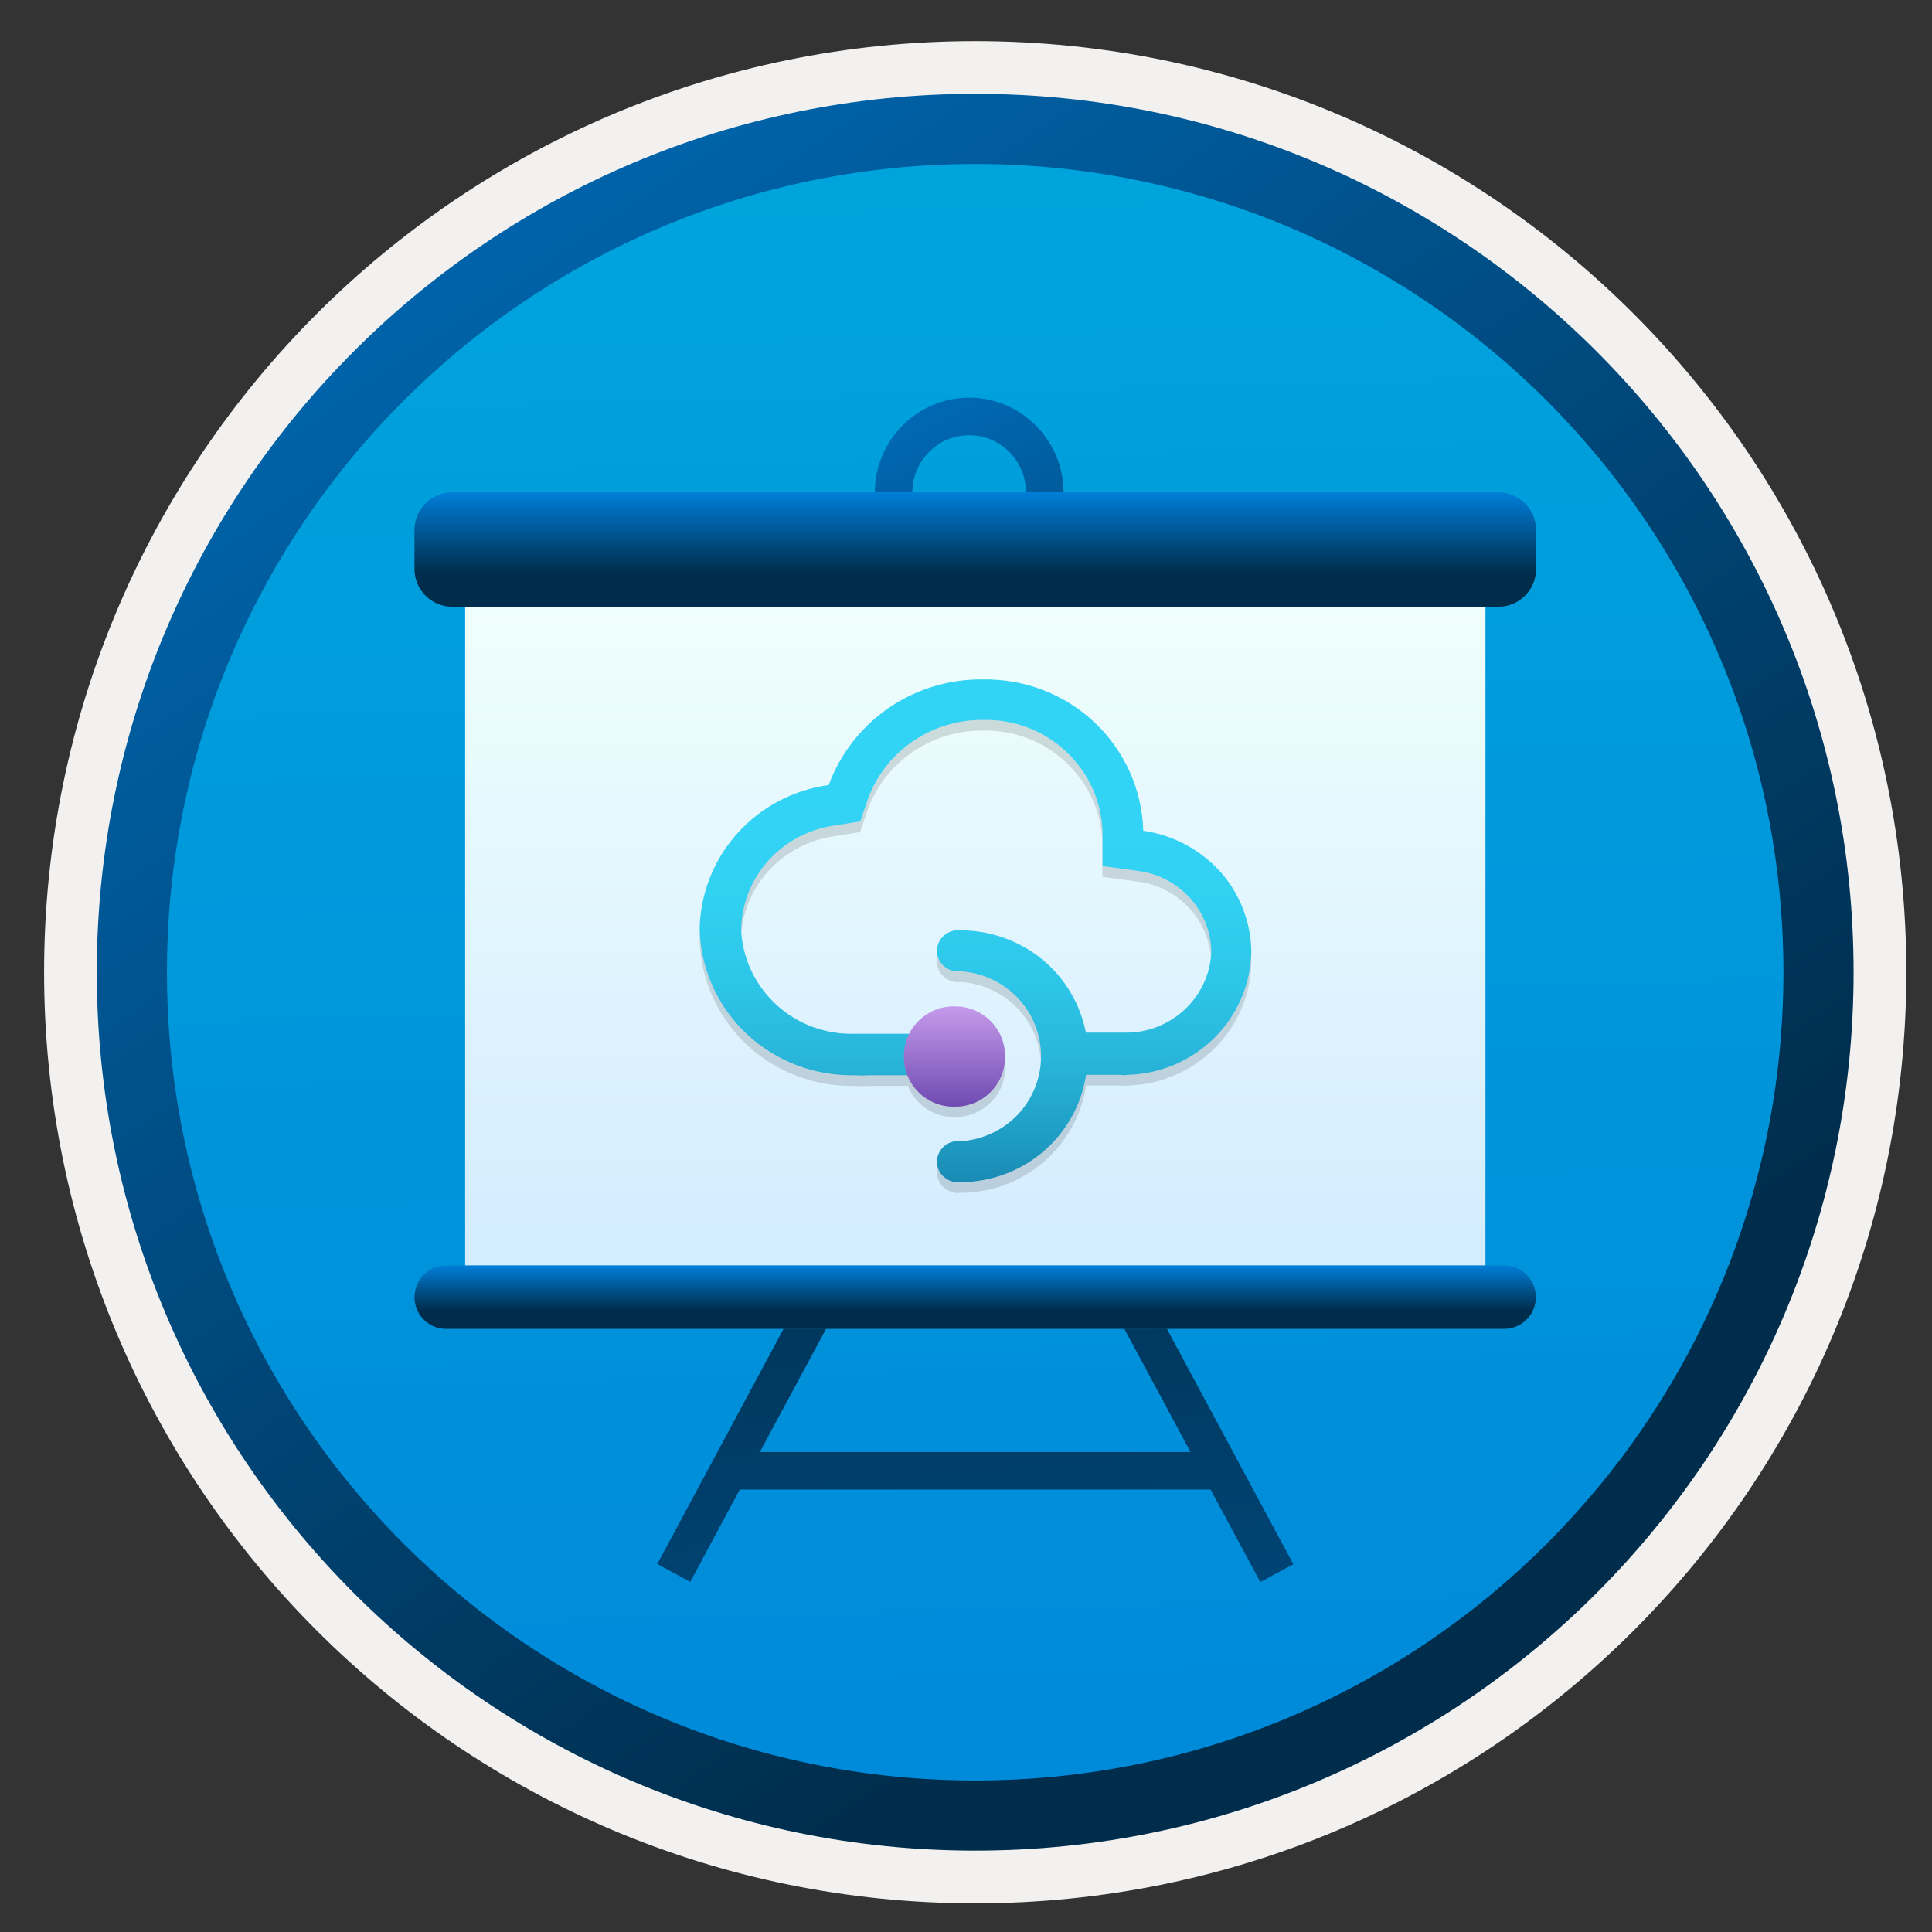
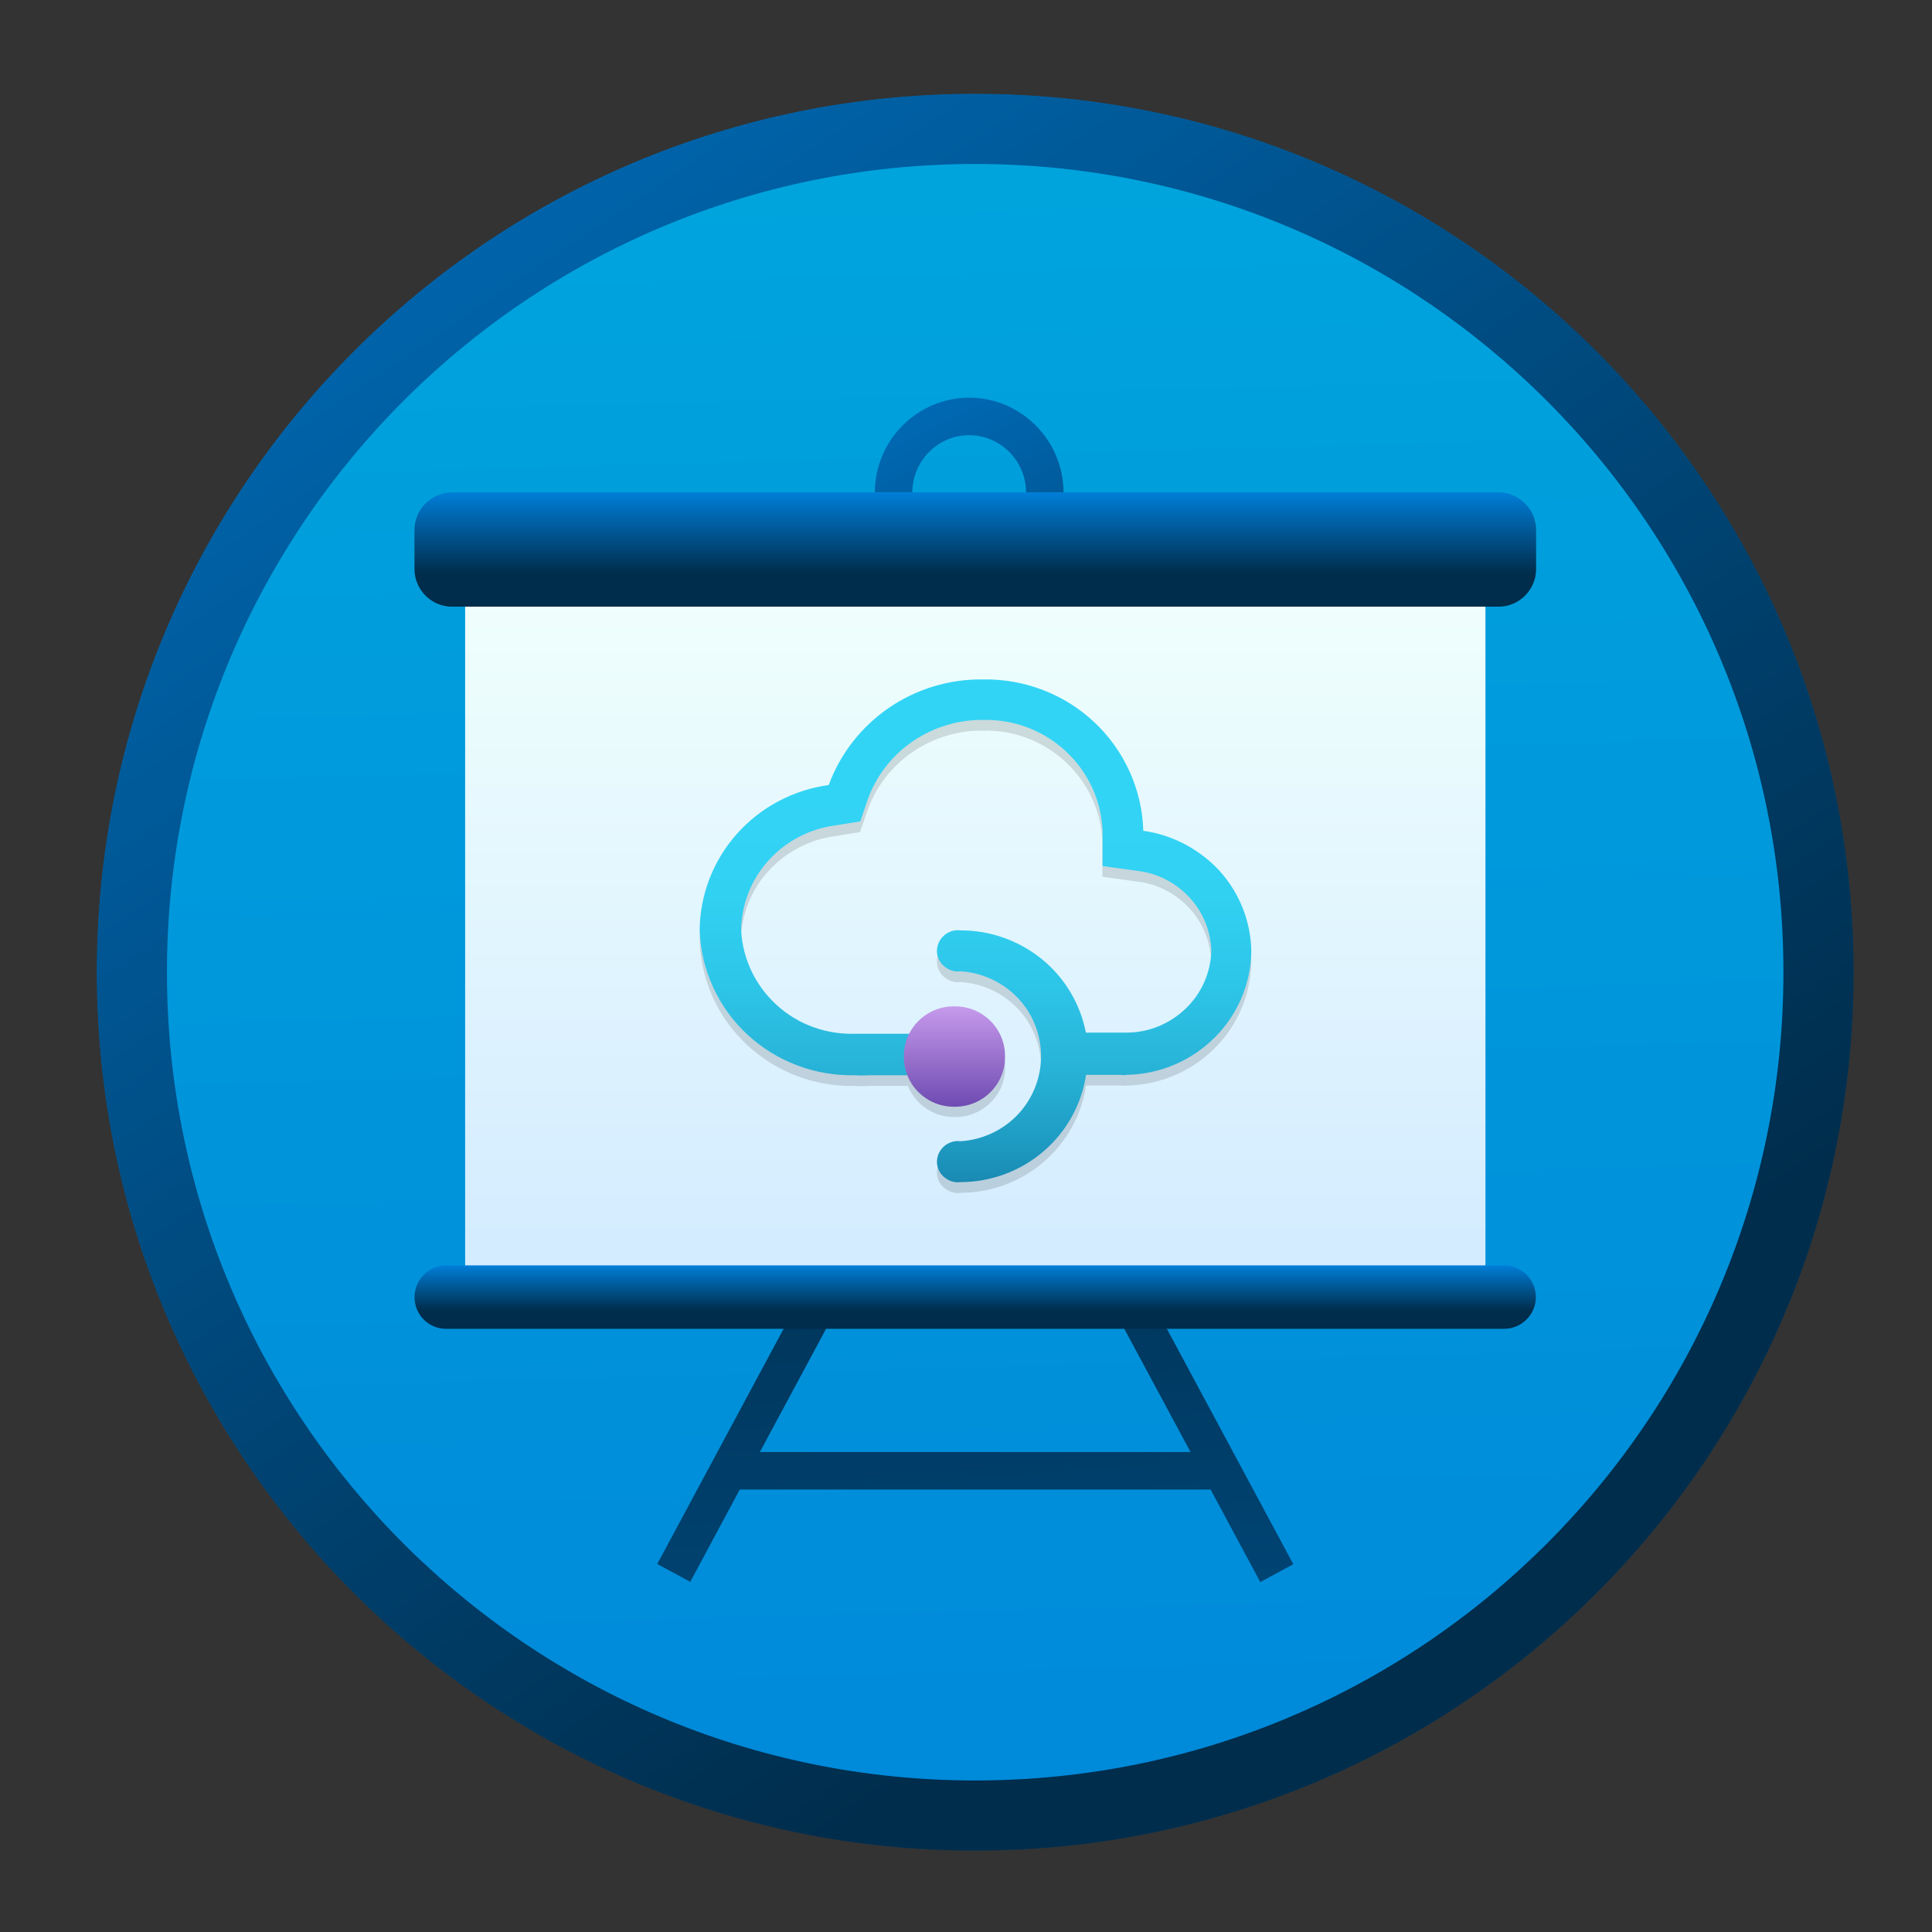
<svg xmlns="http://www.w3.org/2000/svg" width="103" height="103" viewBox="0 0 103 103" fill="none">
  <rect x="0" y="0" width="103" height="103" fill="#333333" stroke="none" />
  <path d="M51.991 98.642C26.141 98.642 5.181 77.692 5.181 51.833C5.181 25.973 26.141 5.022 51.991 5.022C77.841 5.022 98.801 25.983 98.801 51.833C98.801 77.683 77.841 98.642 51.991 98.642Z" fill="url(#paint0_linear)" />
-   <path fill-rule="evenodd" clip-rule="evenodd" d="M97.891 51.832C97.891 77.182 77.341 97.732 51.991 97.732C26.641 97.732 6.091 77.182 6.091 51.832C6.091 26.482 26.641 5.932 51.991 5.932C77.341 5.932 97.891 26.482 97.891 51.832ZM51.991 2.192C79.411 2.192 101.631 24.412 101.631 51.832C101.631 79.252 79.401 101.472 51.991 101.472C24.571 101.472 2.351 79.242 2.351 51.832C2.351 24.412 24.571 2.192 51.991 2.192Z" fill="#F2F1F0" />
  <path fill-rule="evenodd" clip-rule="evenodd" d="M95.08 51.832C95.08 75.632 75.79 94.922 51.99 94.922C28.19 94.922 8.9 75.632 8.9 51.832C8.9 28.032 28.19 8.742 51.99 8.742C75.79 8.742 95.08 28.032 95.08 51.832ZM51.99 5.002C77.85 5.002 98.82 25.972 98.82 51.832C98.82 77.692 77.85 98.662 51.99 98.662C26.13 98.662 5.16 77.692 5.16 51.832C5.16 25.972 26.12 5.002 51.99 5.002Z" fill="url(#paint1_linear)" />
  <path d="M51.67 31.322C48.9 31.322 46.64 29.052 46.64 26.262C46.64 23.472 48.9 21.202 51.67 21.202C54.44 21.202 56.7 23.472 56.7 26.262C56.7 29.052 54.44 31.322 51.67 31.322ZM51.67 23.202C50 23.202 48.64 24.572 48.64 26.262C48.64 27.952 50 29.322 51.67 29.322C53.34 29.322 54.7 27.952 54.7 26.262C54.7 24.572 53.34 23.202 51.67 23.202Z" fill="url(#paint2_linear)" />
  <path d="M64.54 79.412H39.44L36.8 84.332L35.04 83.382L42.35 69.772L44.1 70.733L40.51 77.412H63.47L59.88 70.733L61.64 69.782L68.95 83.392L67.19 84.343L64.54 79.412Z" fill="url(#paint3_linear)" />
  <path d="M79.19 31.672H24.8V68.232H79.19V31.672Z" fill="url(#paint4_linear)" />
  <path d="M24.1 26.252H79.89C80.99 26.252 81.89 27.152 81.89 28.252V30.342C81.89 31.442 80.99 32.342 79.89 32.342H24.1C23 32.342 22.1 31.442 22.1 30.342V28.252C22.1 27.152 23 26.252 24.1 26.252Z" fill="url(#paint5_linear)" />
-   <path d="M23.79 67.462H80.19C81.12 67.462 81.88 68.222 81.88 69.152C81.88 70.082 81.12 70.842 80.19 70.842H23.79C22.86 70.852 22.1 70.092 22.1 69.162C22.1 68.222 22.86 67.462 23.79 67.462Z" fill="url(#paint6_linear)" />
  <path d="M79.19 31.672H24.8V68.232H79.19V31.672Z" fill="url(#paint7_linear)" />
  <path d="M24.1 26.252H79.89C80.99 26.252 81.89 27.152 81.89 28.252V30.342C81.89 31.442 80.99 32.342 79.89 32.342H24.1C23 32.342 22.1 31.442 22.1 30.342V28.252C22.1 27.152 23 26.252 24.1 26.252Z" fill="url(#paint8_linear)" />
  <path d="M23.79 67.462H80.19C81.12 67.462 81.88 68.222 81.88 69.152C81.88 70.082 81.12 70.842 80.19 70.842H23.79C22.86 70.852 22.1 70.092 22.1 69.162C22.1 68.222 22.86 67.462 23.79 67.462Z" fill="url(#paint9_linear)" />
  <path opacity="0.15" d="M65.021 47.022C63.971 45.842 62.531 45.082 60.951 44.862C60.891 42.672 59.951 40.592 58.351 39.082C56.751 37.572 54.601 36.752 52.391 36.792C50.601 36.772 48.851 37.302 47.381 38.312C45.911 39.322 44.791 40.762 44.181 42.422C42.281 42.682 40.541 43.612 39.281 45.032C38.021 46.452 37.311 48.282 37.301 50.182C37.381 52.292 38.291 54.282 39.841 55.722C41.391 57.162 43.461 57.942 45.581 57.892C45.821 57.912 46.061 57.912 46.311 57.892H48.391C48.361 57.822 48.341 57.742 48.321 57.662C48.651 58.752 49.651 59.552 50.861 59.552H50.931C52.401 59.552 53.591 58.372 53.591 56.912V56.842C53.591 55.382 52.401 54.202 50.931 54.202H50.861C49.811 54.202 48.921 54.802 48.481 55.672H46.121H45.581C44.041 55.722 42.541 55.182 41.411 54.152C40.271 53.122 39.591 51.702 39.501 50.172C39.511 48.792 40.031 47.462 40.961 46.442C41.891 45.422 43.161 44.752 44.541 44.572L45.851 44.362L46.281 43.112C46.741 41.882 47.581 40.812 48.681 40.072C49.781 39.322 51.081 38.932 52.411 38.952C54.041 38.912 55.621 39.512 56.811 40.622C58.001 41.732 58.711 43.252 58.771 44.862V46.742L60.661 47.002C61.721 47.132 62.691 47.642 63.411 48.422C64.131 49.202 64.541 50.212 64.571 51.272C64.531 52.442 64.041 53.542 63.191 54.352C62.351 55.162 61.221 55.622 60.041 55.622H59.781H59.641H57.891C57.591 54.082 56.761 52.692 55.541 51.702C54.321 50.702 52.781 50.162 51.201 50.172C51.041 50.152 50.891 50.162 50.741 50.212C50.591 50.262 50.451 50.332 50.331 50.442C50.211 50.542 50.121 50.672 50.051 50.812C49.991 50.952 49.951 51.112 49.951 51.262C49.951 51.412 49.981 51.572 50.051 51.712C50.111 51.852 50.211 51.982 50.331 52.082C50.451 52.182 50.591 52.262 50.741 52.312C50.891 52.362 51.051 52.372 51.201 52.352C52.361 52.422 53.461 52.932 54.261 53.772C55.061 54.612 55.501 55.722 55.501 56.882C55.501 58.042 55.051 59.152 54.261 59.992C53.461 60.832 52.371 61.342 51.201 61.412C51.041 61.392 50.891 61.402 50.741 61.452C50.591 61.502 50.451 61.572 50.331 61.682C50.211 61.782 50.121 61.912 50.051 62.052C49.981 62.192 49.951 62.352 49.951 62.502C49.951 62.662 49.981 62.812 50.051 62.952C50.111 63.092 50.211 63.222 50.331 63.322C50.451 63.422 50.591 63.502 50.741 63.552C50.891 63.602 51.051 63.612 51.201 63.592C52.821 63.592 54.391 63.012 55.621 61.962C56.851 60.912 57.661 59.462 57.901 57.872H59.721C59.831 57.892 59.951 57.892 60.071 57.872C61.821 57.842 63.501 57.132 64.741 55.902C65.981 54.672 66.691 53.012 66.711 51.272C66.661 49.712 66.071 48.202 65.021 47.022ZM48.181 56.942C48.181 56.932 48.191 56.932 48.181 56.942C48.181 57.112 48.201 57.282 48.231 57.442C48.201 57.272 48.181 57.112 48.181 56.942Z" fill="#1F1D20" />
  <path d="M60.951 44.292C60.891 42.102 59.951 40.022 58.351 38.512C56.751 37.002 54.601 36.182 52.391 36.222C50.601 36.202 48.851 36.732 47.381 37.742C45.911 38.752 44.791 40.192 44.181 41.852C42.281 42.112 40.541 43.042 39.281 44.462C38.021 45.882 37.311 47.712 37.301 49.612C37.381 51.722 38.291 53.712 39.841 55.152C41.391 56.592 43.461 57.372 45.581 57.322C45.821 57.342 46.061 57.342 46.311 57.322H48.391C48.261 57.022 48.201 56.692 48.201 56.362C48.211 55.922 48.331 55.492 48.551 55.112H46.131H45.591C44.051 55.162 42.551 54.622 41.421 53.592C40.281 52.562 39.601 51.142 39.511 49.612C39.521 48.232 40.041 46.902 40.971 45.872C41.901 44.842 43.171 44.182 44.551 44.002L45.861 43.792L46.291 42.542C46.751 41.312 47.591 40.242 48.691 39.502C49.791 38.762 51.091 38.362 52.421 38.382C54.051 38.342 55.631 38.942 56.821 40.052C58.011 41.162 58.721 42.682 58.781 44.292V46.172L60.671 46.432C61.731 46.562 62.701 47.072 63.421 47.852C64.141 48.632 64.551 49.642 64.581 50.702C64.541 51.872 64.051 52.972 63.201 53.782C62.351 54.592 61.231 55.052 60.051 55.052H59.791H59.651H57.891C57.591 53.512 56.761 52.122 55.541 51.132C54.321 50.142 52.781 49.592 51.201 49.602C51.041 49.582 50.891 49.592 50.741 49.642C50.591 49.692 50.451 49.762 50.331 49.872C50.211 49.972 50.121 50.102 50.051 50.242C49.991 50.382 49.951 50.542 49.951 50.692C49.951 50.852 49.981 51.002 50.051 51.142C50.111 51.282 50.211 51.412 50.331 51.512C50.451 51.612 50.591 51.692 50.741 51.742C50.891 51.792 51.051 51.802 51.201 51.782C52.361 51.852 53.461 52.362 54.261 53.202C55.061 54.042 55.501 55.152 55.501 56.312C55.501 57.472 55.051 58.582 54.261 59.422C53.461 60.262 52.371 60.772 51.201 60.842C51.041 60.822 50.891 60.832 50.741 60.882C50.591 60.932 50.451 61.002 50.331 61.112C50.211 61.212 50.121 61.342 50.051 61.482C49.991 61.622 49.951 61.782 49.951 61.932C49.951 62.082 49.981 62.242 50.051 62.382C50.111 62.522 50.211 62.652 50.331 62.752C50.451 62.852 50.591 62.932 50.741 62.982C50.891 63.032 51.051 63.042 51.201 63.022C52.821 63.022 54.391 62.442 55.621 61.392C56.851 60.342 57.661 58.892 57.901 57.302H59.721C59.831 57.322 59.951 57.322 60.071 57.302C61.821 57.272 63.501 56.562 64.741 55.332C65.981 54.102 66.691 52.442 66.711 50.702C66.681 49.132 66.091 47.622 65.031 46.442C63.961 45.282 62.521 44.512 60.951 44.292Z" fill="url(#paint10_linear)" />
  <path d="M50.92 53.652H50.85C49.38 53.652 48.19 54.832 48.19 56.292V56.362C48.19 57.822 49.38 59.002 50.85 59.002H50.92C52.39 59.002 53.58 57.822 53.58 56.362V56.292C53.58 54.832 52.39 53.652 50.92 53.652Z" fill="url(#paint11_linear)" />
  <defs>
    <linearGradient id="paint0_linear" x1="50.221" y1="-12.957" x2="54.203" y2="132.813" gradientUnits="userSpaceOnUse">
      <stop stop-color="#00ABDE" />
      <stop offset="1" stop-color="#007ED8" />
    </linearGradient>
    <linearGradient id="paint1_linear" x1="3.423" y1="-19.792" x2="98.95" y2="121.089" gradientUnits="userSpaceOnUse">
      <stop stop-color="#007ED8" />
      <stop offset="0.707" stop-color="#002D4C" />
    </linearGradient>
    <linearGradient id="paint2_linear" x1="44.426" y1="11.326" x2="71.356" y2="66.885" gradientUnits="userSpaceOnUse">
      <stop stop-color="#007ED8" />
      <stop offset="0.707" stop-color="#002D4C" />
    </linearGradient>
    <linearGradient id="paint3_linear" x1="57.902" y1="155.952" x2="46.564" y2="16.77" gradientUnits="userSpaceOnUse">
      <stop stop-color="#007ED8" />
      <stop offset="0.707" stop-color="#002D4C" />
    </linearGradient>
    <linearGradient id="paint4_linear" x1="52" y1="68.229" x2="52" y2="31.669" gradientUnits="userSpaceOnUse">
      <stop stop-color="#D2EBFF" />
      <stop offset="1" stop-color="#F0FFFD" />
    </linearGradient>
    <linearGradient id="paint5_linear" x1="51.99" y1="26.263" x2="51.99" y2="32.345" gradientUnits="userSpaceOnUse">
      <stop stop-color="#0099BE" />
      <stop offset="1" stop-color="#006E97" />
    </linearGradient>
    <linearGradient id="paint6_linear" x1="51.985" y1="67.468" x2="51.985" y2="70.847" gradientUnits="userSpaceOnUse">
      <stop stop-color="#0099BE" />
      <stop offset="1" stop-color="#006E97" />
    </linearGradient>
    <linearGradient id="paint7_linear" x1="52" y1="68.229" x2="52" y2="31.669" gradientUnits="userSpaceOnUse">
      <stop stop-color="#D2EBFF" />
      <stop offset="1" stop-color="#F0FFFD" />
    </linearGradient>
    <linearGradient id="paint8_linear" x1="51.99" y1="26.263" x2="51.99" y2="32.345" gradientUnits="userSpaceOnUse">
      <stop stop-color="#007ED8" />
      <stop offset="0.707" stop-color="#002D4C" />
    </linearGradient>
    <linearGradient id="paint9_linear" x1="51.985" y1="67.468" x2="51.985" y2="70.847" gradientUnits="userSpaceOnUse">
      <stop stop-color="#007ED8" />
      <stop offset="0.707" stop-color="#002D4C" />
    </linearGradient>
    <linearGradient id="paint10_linear" x1="51.991" y1="63.043" x2="51.991" y2="36.251" gradientUnits="userSpaceOnUse">
      <stop stop-color="#198AB3" />
      <stop offset="0.09" stop-color="#1F9DC4" />
      <stop offset="0.24" stop-color="#28B5D9" />
      <stop offset="0.4" stop-color="#2DC6E9" />
      <stop offset="0.57" stop-color="#31D1F2" />
      <stop offset="0.78" stop-color="#32D4F5" />
    </linearGradient>
    <linearGradient id="paint11_linear" x1="50.883" y1="53.649" x2="50.883" y2="58.976" gradientUnits="userSpaceOnUse">
      <stop stop-color="#C69AEB" />
      <stop offset="1" stop-color="#6F4BB2" />
    </linearGradient>
  </defs>
</svg>